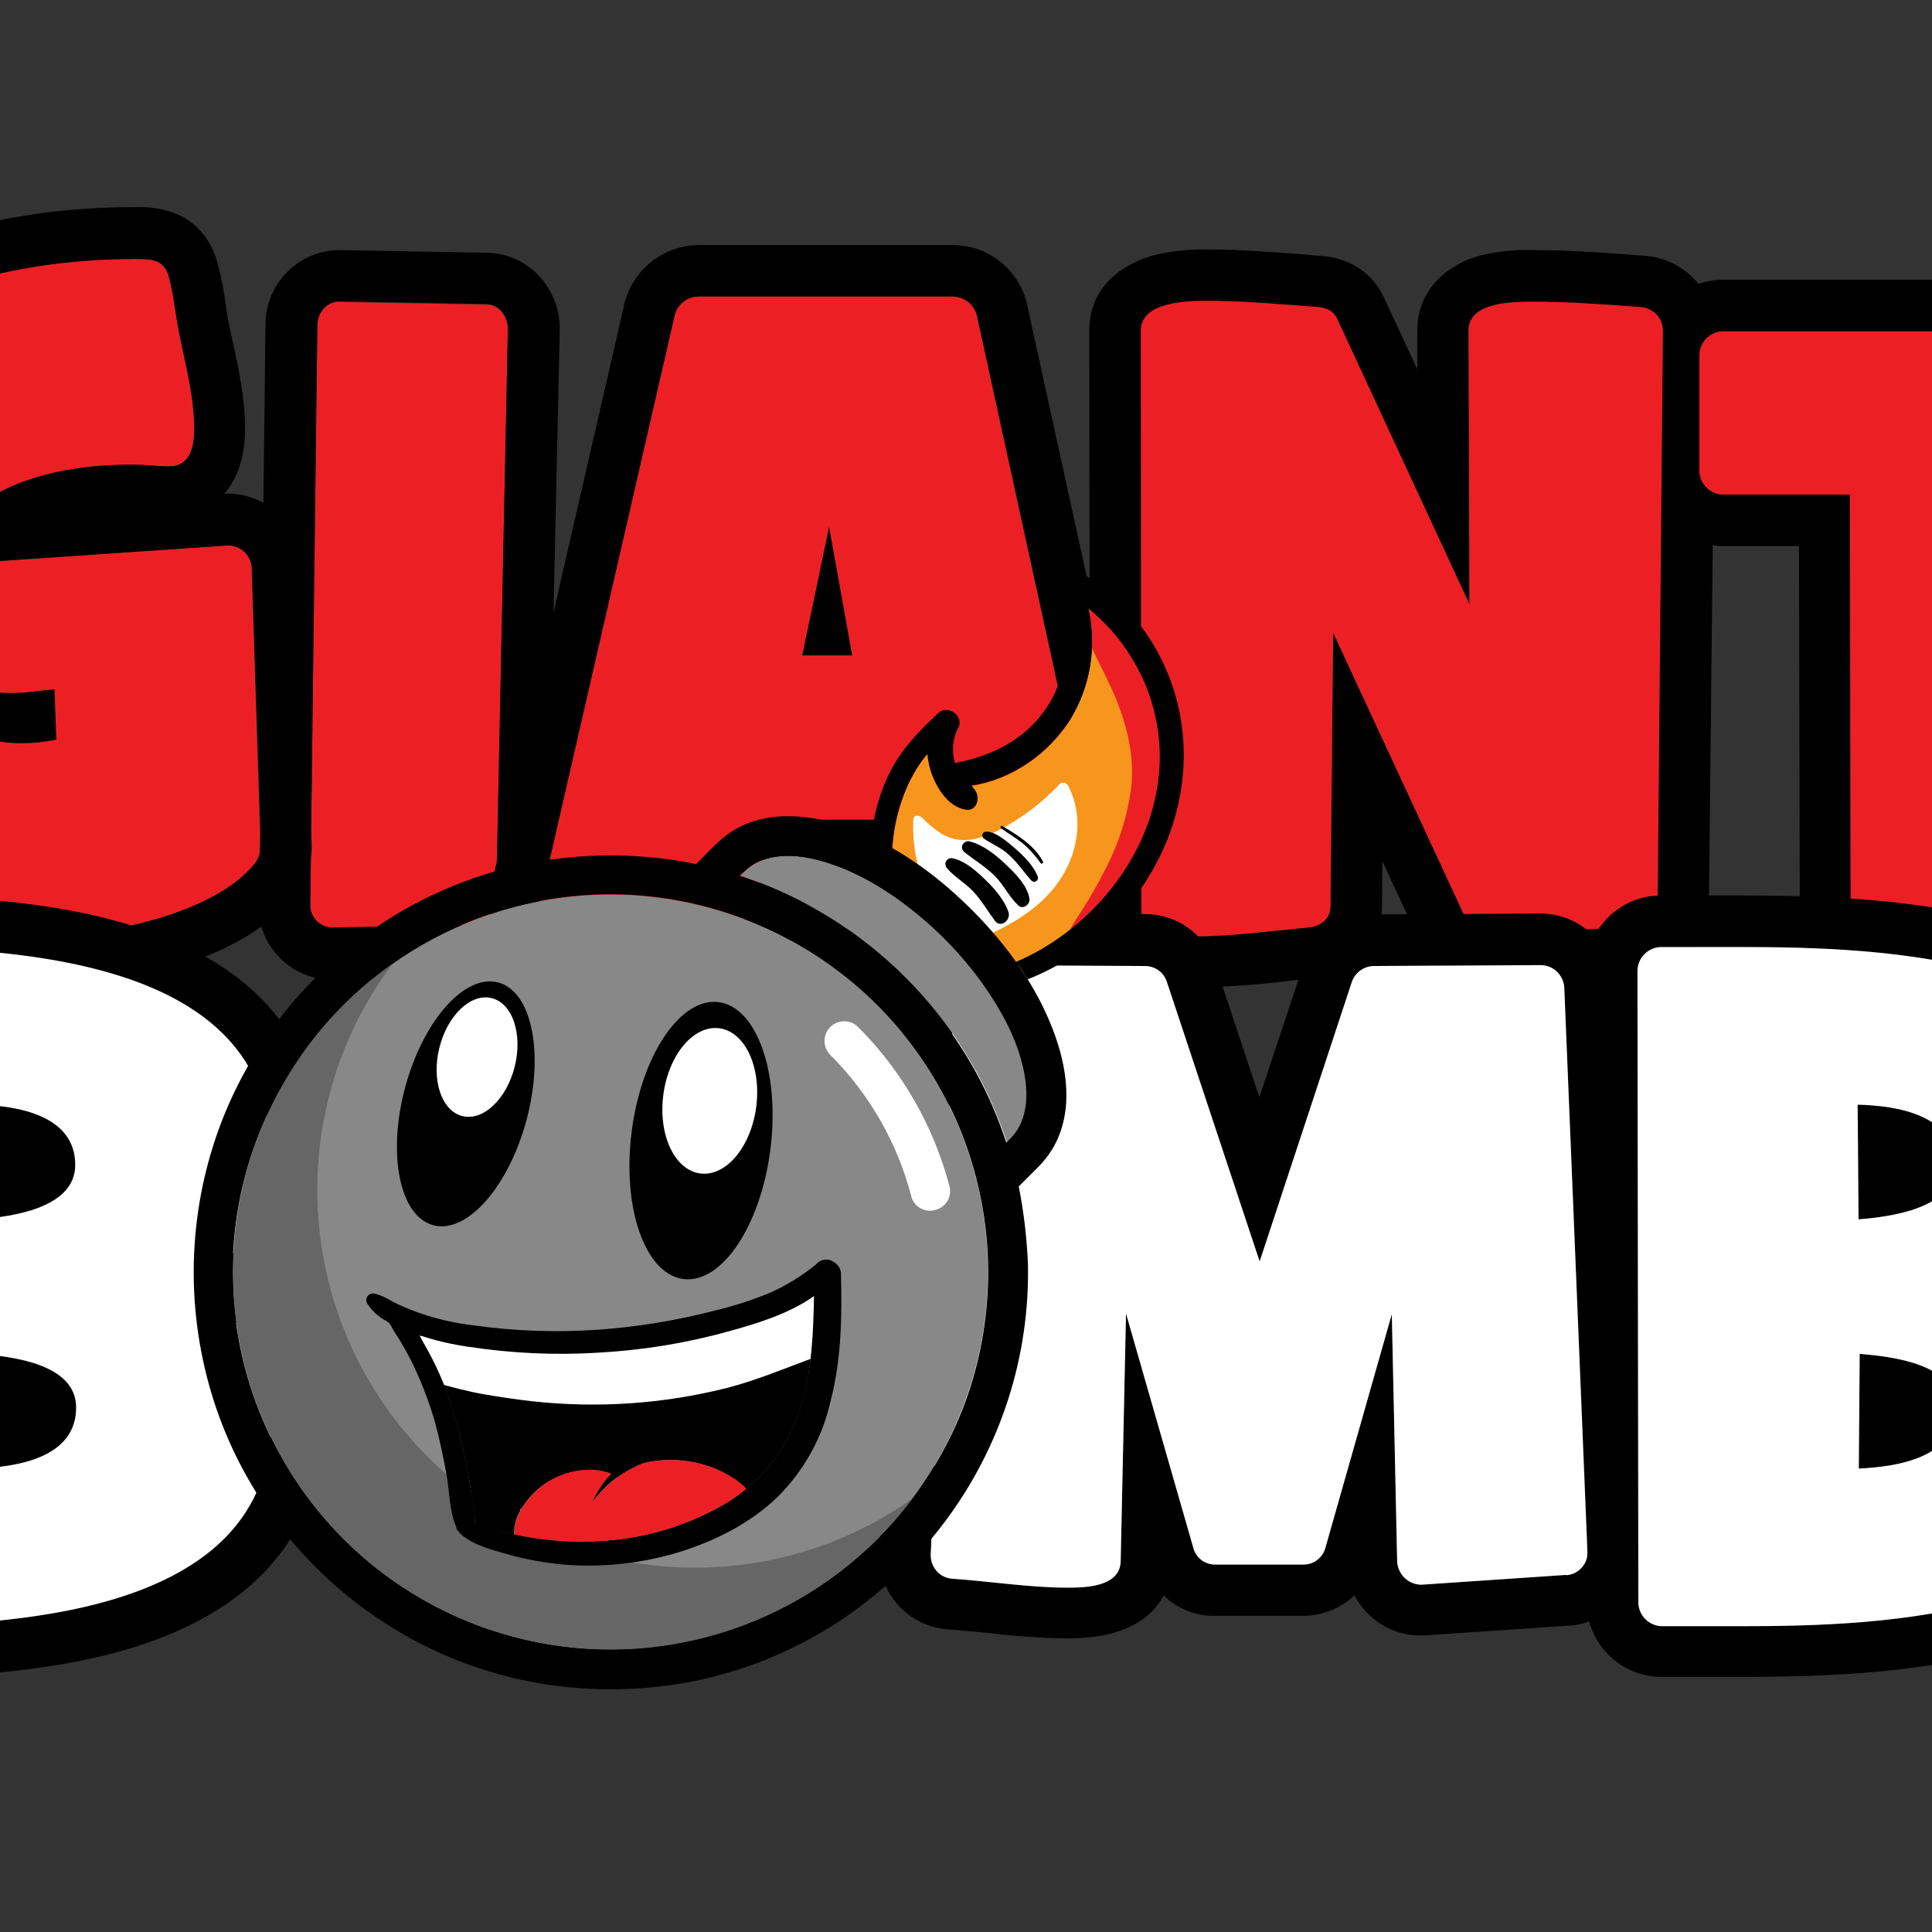
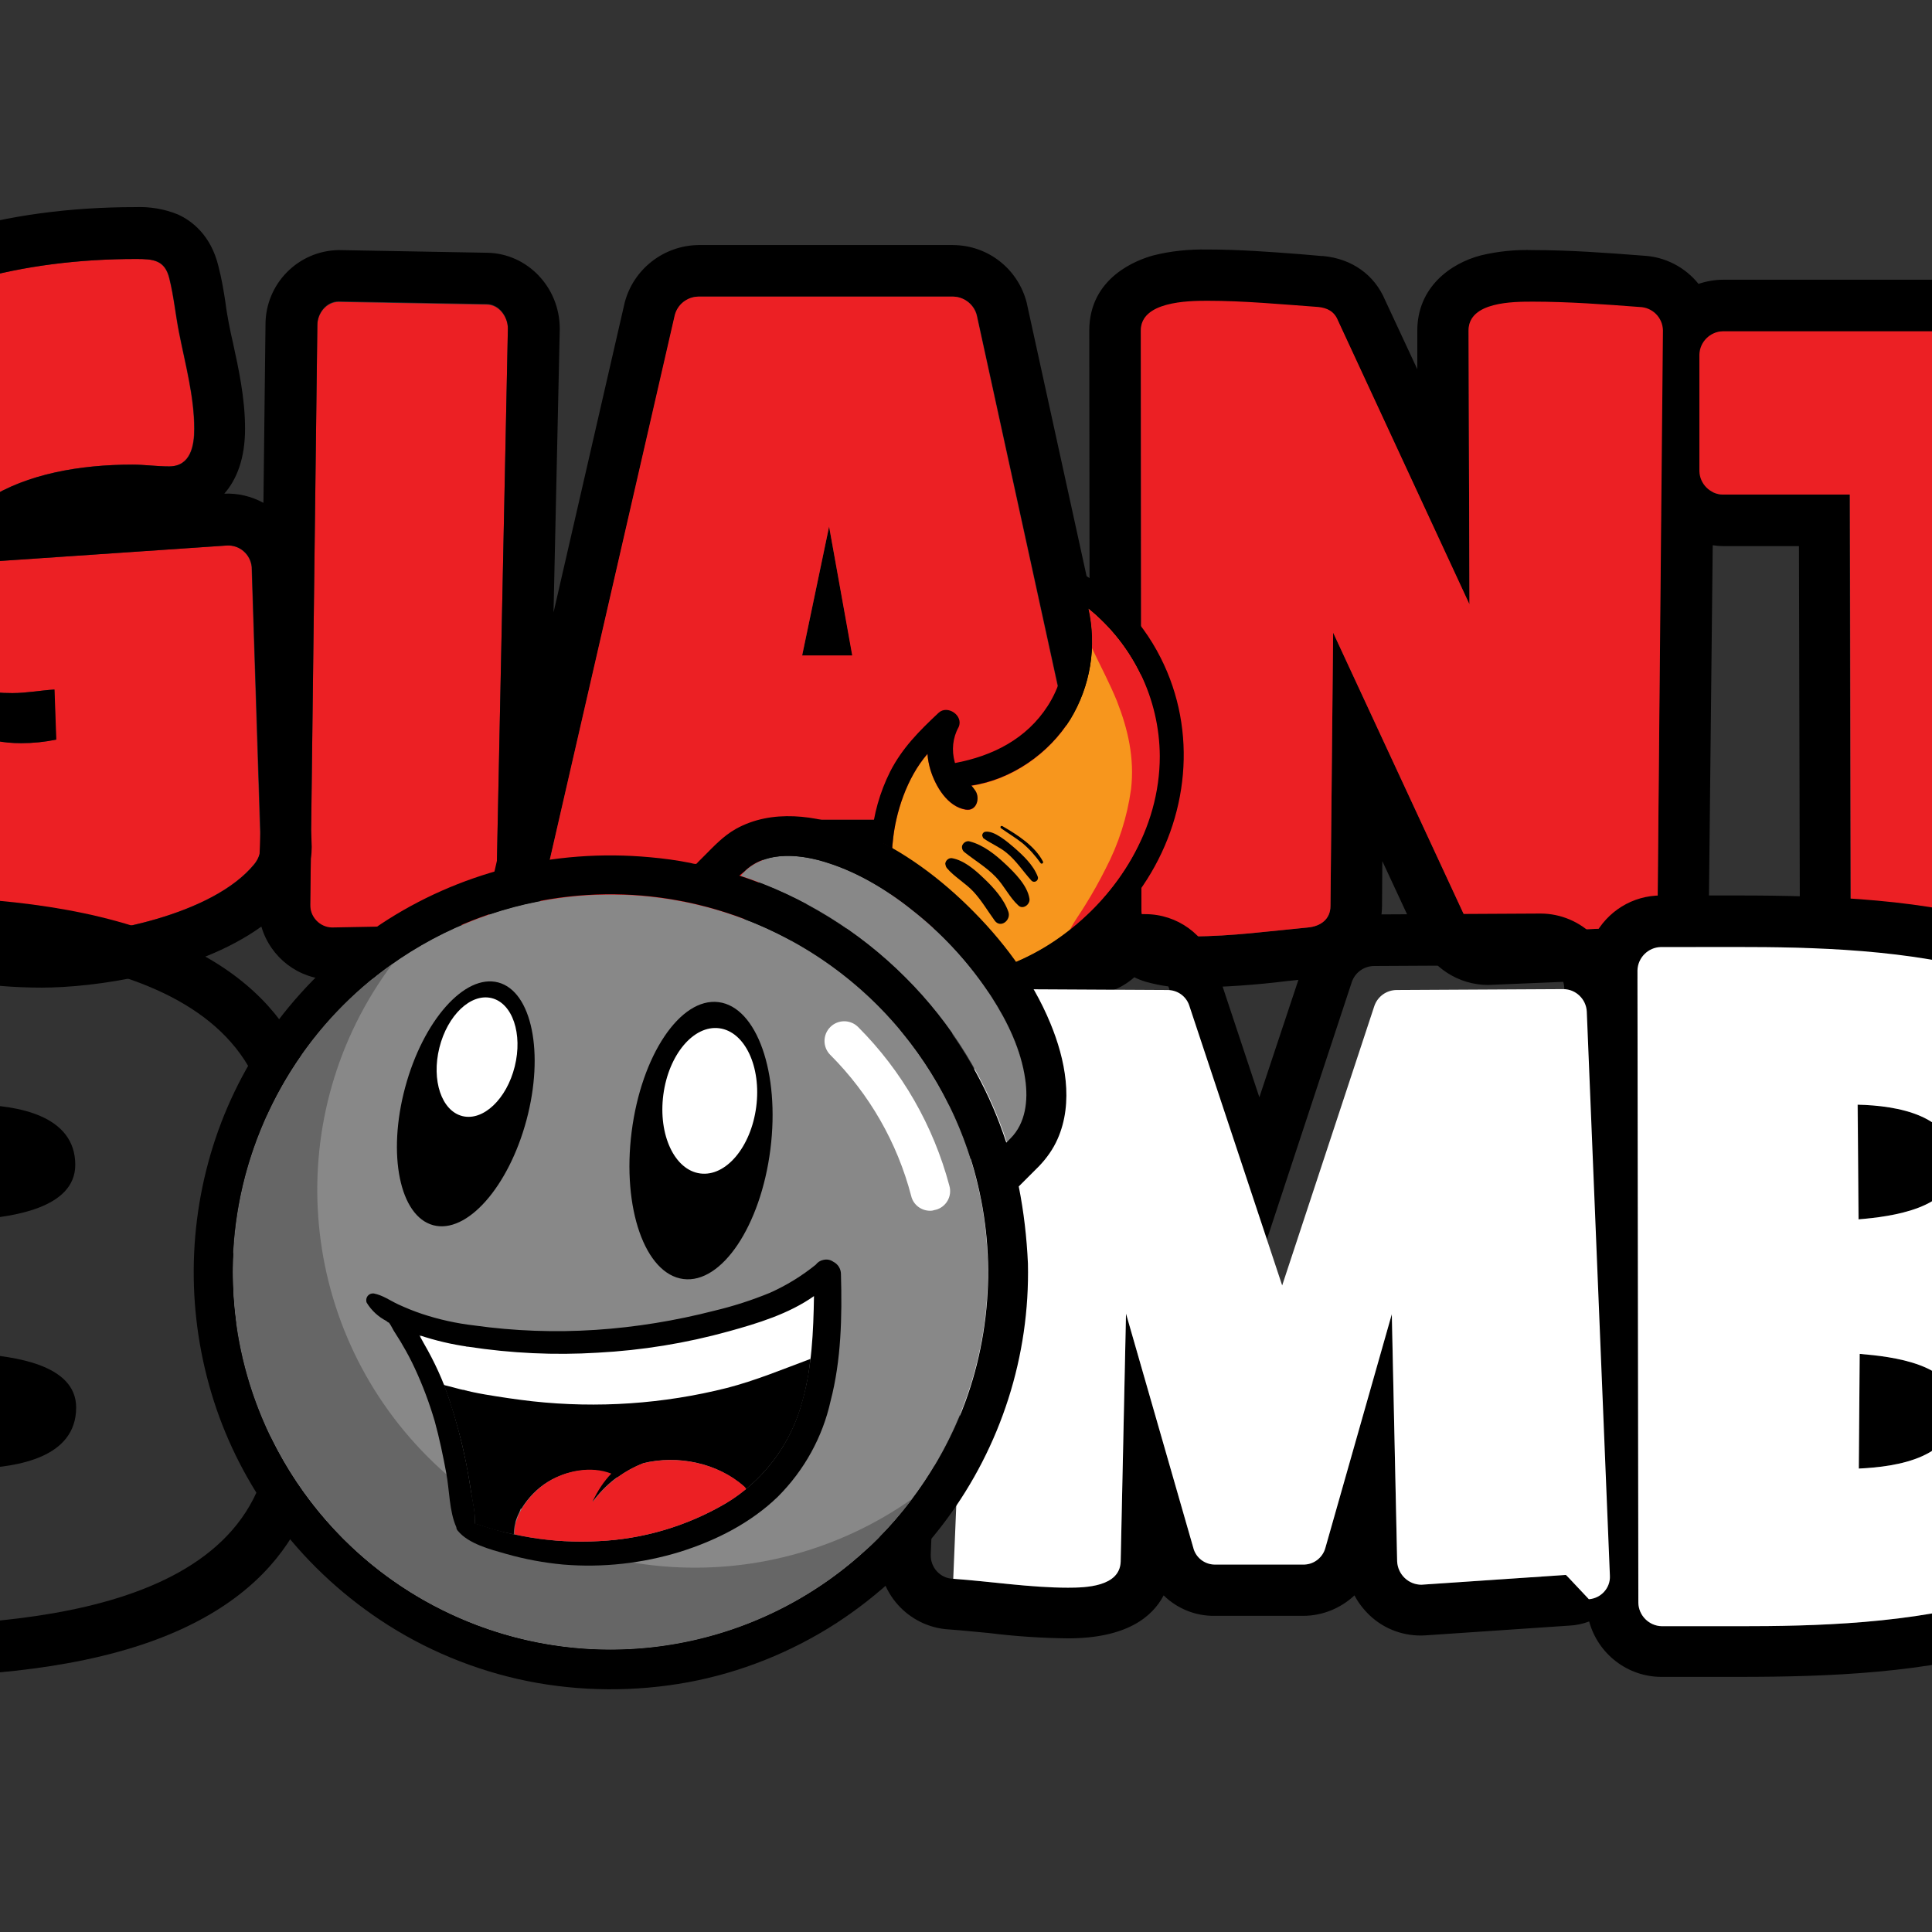
<svg xmlns="http://www.w3.org/2000/svg" version="1.1" id="layer" x="0px" y="0px" viewBox="0 0 652 652" style="enable-background:new 0 0 652 652;" xml:space="preserve">
  <rect x="0" y="0" width="652" height="652" fill="#333333" stroke="none" />
  <style type="text/css"> .st0{fill:#EC2024;} .st1{fill:#FFFFFF;} .st2{fill:#F7961D;} .st3{fill:#888888;} .st4{fill:#666666;} </style>
  <g>
    <path class="st0" d="M85.7,291.7c-13.9,16.9-50.2,24.2-71.3,24.2c-65,0-109.7-41.1-109.7-107c0-84.3,63.8-121.5,141.2-121.5 c5.7,0,9.7,0.3,11.2,6.6c1.5,6,2.1,12.4,3.3,18.4c2.1,10.6,5.1,21.5,5.1,32.3c0,5.7-1.2,12.7-8.5,12.7c-4.2,0-8.2-0.6-12.4-0.6 c-35.7,0-70.7,12.7-70.7,54.4c0,22.4,8.5,39.6,33.2,39.6c4,0,7.9-0.4,11.8-1.2l-0.6-16.9c-4.8,0.3-9.4,1.2-14.2,1.2 c-7.9,0-14.8-0.9-14.8-10.3c0-5.4-0.3-10.9-0.3-16.3c0-5.7,0-17.2,8.2-17.8l79.2-5.4c4.3-0.3,8.1,2.9,8.5,7.3c0,0.1,0,0.2,0,0.3 l3,94.3C87.9,288,87.1,290.1,85.7,291.7z" />
    <path class="st0" d="M167.4,304.7c0,4-3.2,7.4-7.3,7.6l-48.1,0.9c-4.1-0.1-7.4-3.6-7.3-7.7c0,0,0-0.1,0-0.1l2.4-195.6 c0-3.9,3-7.9,7.2-7.9l49.9,0.9c4.2,0,7.2,4.2,7.2,8.2L167.4,304.7z" />
    <path d="M729.9,94.4H581.5c-2.8,0-5.6,0.5-8.3,1.4c-4.5-5.6-11.2-9.1-18.4-9.5c-12.8-1-25.3-1.9-37.3-1.9c-6-0.2-12,0.4-17.8,1.8 c-10.3,2.7-21.4,10.8-21.4,25.4v13l-10.9-23.4c-3.6-8.5-11.2-13.9-20.9-14.8H446l-6.9-0.6c-10.3-0.8-21-1.6-31.7-1.6 c-6.1-0.1-12.3,0.5-18.2,2c-5.1,1.4-21.6,7.2-21.6,25.4l0.1,87.4l-21.1-96.3l-0.1-0.5c-2.9-11.4-13-19.4-24.8-19.5h-86.1 c-11.7,0.2-21.9,8.2-24.8,19.5l-24,104.5l2.1-95.4v-0.4c0-14-11-25.4-24.5-25.6l-49.8-0.9h-0.3c-13.7,0.2-24.7,11.4-24.7,25.1 l-0.7,60.2c-4-2.2-8.6-3.3-13.2-3.1c4.2-4.8,7-11.9,7-21.9c0-10.4-2.2-20.4-4.1-29.1c-0.5-2.2-1-4.4-1.4-6.6s-0.8-4.3-1.1-6.8 c-0.6-4-1.3-8.2-2.4-12.4c-2.5-10.3-8.8-15.2-13.6-17.4c-4.6-1.9-9.6-2.7-14.5-2.5c-44.4,0-82.6,11.3-110.3,32.8 c-31.6,24.5-48.3,61.2-48.3,106.2c0,74.5,51.1,124.4,127.1,124.4c17.5,0,51.9-4.6,74.1-20.6c3.1,10.5,12.6,17.8,23.6,17.9h0.2 l48.1-0.9c5.1-0.1,10.1-1.8,14.1-4.9c4.5,3.7,10.1,5.7,15.9,5.7h55.3c5.7,0,19.7-2.3,26.1-23.2c1.3-4.4,2.2-8.8,2.9-13.4h7.2 c0.6,5.4,1.6,10.7,3,16c5.9,21.4,18.9,25,26.1,25.1L366,336h0.3c6.1,0,12-2.2,16.5-6.2c1.2,0.6,2.5,1.1,3.8,1.5 c5.3,1.5,10.7,2.2,16.2,2c10.5-0.2,21-0.9,31.4-2.2l8.7-0.9c13.6-1.1,23.4-11.3,23.5-24.5l0.1-15.1l12.6,27.1 c4.2,8.9,13.2,14.7,23.1,14.7l50.6-2.1h0.5c13.2-0.8,23.4-11.6,23.4-24.8L578,184c1.2,0.2,2.3,0.3,3.5,0.3h25.6l0.3,126.5 c0,13.9,11.3,25.3,25.3,25.3h0.2l53.6-1.2c13.7-0.3,24.7-11.6,24.6-25.3l-1.1-125.3h19.9c14-0.1,25.3-11.3,25.6-25.3v-39.3 C755.1,105.8,743.8,94.6,729.9,94.4z M87.6,288.2c-0.3,1.3-1,2.5-1.8,3.5c-13.9,16.9-50.2,24.2-71.3,24.2 c-65,0-109.7-41.1-109.7-107c0-84.3,63.8-121.5,141.2-121.5c5.7,0,9.7,0.3,11.2,6.6c1.5,6,2.1,12.4,3.3,18.4 c2.1,10.6,5.1,21.5,5.1,32.3c0,5.7-1.2,12.7-8.5,12.7c-4.2,0-8.2-0.6-12.4-0.6c-35.7,0-70.7,12.7-70.7,54.4 c0,22.4,8.5,39.6,33.2,39.6c4,0,7.9-0.4,11.8-1.2l-0.6-16.9c-4.8,0.3-9.4,1.2-14.2,1.2c-7.9,0-14.8-0.9-14.8-10.3 c0-5.4-0.3-10.9-0.3-16.3c0-5.7,0-17.2,8.2-17.8l79.2-5.4c4.3-0.3,8.1,2.9,8.5,7.3c0,0.1,0,0.2,0,0.3l2.9,89.1L87.6,288.2z M167.7,290.5l-2.1,9.1c-0.8,3.3-0.9,6.8-0.3,10.1c-1.3,1.5-3.2,2.4-5.2,2.4l-48.1,0.9c-4.1-0.1-7.4-3.6-7.3-7.7c0,0,0-0.1,0-0.1 l0.2-15.4c0.2-1.3,0.3-2.7,0.3-4l-0.2-5.8l2.1-170.4c0-3.9,3-7.9,7.2-7.9l49.9,0.9c4.2,0,7.2,4.2,7.2,8.2L167.7,290.5z M366.2,318.6l-55-0.9c-12.1-0.3-12.4-32.3-13.9-41.1h-38.1c-1.5,8.2-2.1,36.6-13.6,36.6h-55.3c-2.4-0.1-4.6-1.2-6.2-3.1 c0.4-1.7,0.6-3.4,0.6-5.1l0.3-12.4l42.8-186.2c0.9-3.6,4.1-6.2,7.9-6.3h86.1c3.7,0.1,7,2.7,7.9,6.3l38.2,174.8v25.9 c0,3.6,0.8,7.1,2.3,10.4C369,318.2,367.6,318.6,366.2,318.6z M559.4,305.3c0.1,4.1-3.2,7.5-7.3,7.6l-49.9,2.1 c-3.1,0-5.9-1.8-7.3-4.5l-45-97l-0.9,92.2c0,4.5-3.3,6.9-7.6,7.3c-12.7,1.2-26,3-38.7,3c-3.9,0.2-7.8-0.3-11.6-1.4 c0.2-1.2,0.3-2.5,0.3-3.7v-2.7l-6.3-28.8L385,111.7c0-9.7,15.7-10,22.4-10c12.4,0,25.1,1.2,37.5,2.1c3,0.3,5.4,1.5,6.6,4.5 l44.4,95.8l-0.3-92.4c0-9.7,15.1-9.7,21.7-9.7c11.8,0,24.2,0.9,36,1.8c2.5,0.1,4.8,1.3,6.3,3.3c-2.3,3.9-3.5,8.3-3.5,12.7V159 c0,5.1,1.5,10.1,4.4,14.3L559.4,305.3z M738,159c-0.2,4.4-3.8,7.8-8.2,7.9h-37.5l1.2,142.7c0.1,4.2-3.3,7.8-7.6,7.9l-53.5,1.2 c-4.3-0.1-7.8-3.6-7.9-7.9l-0.3-143.9h-42.9c-1.2,0-2.3-0.3-3.3-0.8l0.5-53.6c0.9-0.4,1.9-0.6,2.8-0.6h148.4 c4.4,0.1,7.9,3.5,8.2,7.9L738,159z" />
    <polygon points="270.7,221.3 287.7,221.3 279.8,177.7 " />
    <path class="st0" d="M366.2,318.6l-55-0.9c-12.1-0.3-12.4-32.3-13.9-41.1h-38.1c-1.5,8.2-2.1,36.6-13.6,36.6h-55.3 c-4.5,0-9.1-4.8-7.9-9.4l45.3-197.4c0.9-3.6,4.1-6.2,7.9-6.3h86.1c3.7,0.1,7,2.7,7.9,6.3l44.4,203.4v0.9 C374,315,370.6,318.5,366.2,318.6z M279.8,177.7l-9.1,43.5h16.9L279.8,177.7z" />
    <path class="st0" d="M559.4,305.3c0.1,4.1-3.2,7.5-7.3,7.6l-49.9,2.1c-3.1,0-5.9-1.8-7.3-4.5l-45-97l-0.9,92.2 c0,4.5-3.3,6.9-7.6,7.3c-12.7,1.2-26,3-38.7,3c-6,0-17.5-0.3-17.5-8.8L385,111.5c0-9.7,15.7-10,22.4-10c12.4,0,25.1,1.2,37.5,2.1 c3,0.3,5.4,1.5,6.6,4.5l44.4,95.8l-0.3-92.4c0-9.7,15.1-9.7,21.7-9.7c11.8,0,24.2,0.9,36,1.8c4.3,0.1,7.8,3.5,7.9,7.9L559.4,305.3z " />
    <path class="st0" d="M729.9,166.9h-37.5l1.2,142.7c0.1,4.2-3.3,7.8-7.6,7.9l-53.5,1.2c-4.3-0.1-7.8-3.6-7.9-7.9l-0.3-143.9h-42.9 c-4.3-0.1-7.8-3.6-7.9-7.9v-39.3c0.1-4.3,3.6-7.8,7.9-7.9h148.4c4.4,0.1,7.9,3.5,8.2,7.9V159C737.8,163.4,734.2,166.8,729.9,166.9z " />
    <path d="M-6.9,456.9l-0.3,38.7c13-0.6,32.9-3.6,32.9-20.6C25.7,460.2,4,457.8-6.9,456.9z" />
    <path d="M25.4,393.1c0-16.9-19.9-20-32.9-20.3l0.3,38.7C3.7,410.6,25.4,407.9,25.4,393.1z" />
    <path d="M108.8,389.4c0-26-11.1-60.5-63.9-76.9c-29.1-9.1-62-10.3-93.1-10.3H-74c-14,0-25.3,11.3-25.3,25.3l0.3,213.4 c0,13.9,11.3,25.3,25.3,25.3h26.3c29.5,0,63.6-1.2,92.9-10.4c52.5-16.5,63.6-50.9,63.6-76.8c0-16.5-6-32.5-17-44.9 C102.8,421.7,108.7,405.8,108.8,389.4z M-47.4,548.8h-26.3c-4.3-0.1-7.8-3.6-7.9-7.9l-0.3-213.4c0.1-4.3,3.6-7.8,7.9-7.9h25.7 c48.4,0,139.6,2.1,139.6,69.8c0,18.7-10,33.9-24.8,44.7c14.8,10.9,25.1,25.7,25.1,44.7C91.6,546.3,1,548.8-47.4,548.8z" />
    <path d="M659.9,393.1c0-16.9-19.9-20-32.9-20.3l0.3,38.7C638.1,410.6,659.9,407.9,659.9,393.1z" />
    <path d="M627.6,456.9l-0.3,38.7c13-0.6,32.9-3.6,32.9-20.6C660.2,460.2,638.4,457.8,627.6,456.9z" />
    <path d="M726.5,434.1c10.7-12.4,16.6-28.3,16.7-44.7c0-26-11.1-60.5-63.9-76.9c-29.1-9.1-62-10.3-93.1-10.3h-25.7 c-9.5,0-18.1,5.3-22.5,13.8c-4.7-4.9-11.3-7.7-18.1-7.7l-56.1,0.3c-10.7,0.1-20.3,6.8-23.9,16.9L425,370.3l-14.8-44.6 c-3.4-10.3-12.9-17.2-23.7-17.2l-56.3-0.3c-13.4,0-24.6,10.4-25.6,23.7l-7.9,191.6c-0.8,13.8,9.8,25.6,23.6,26.4c0,0,0.1,0,0.1,0 c4.3,0.3,8.7,0.8,13.3,1.2c8.8,1.1,17.7,1.7,26.7,1.8c19.7,0,28.5-7.2,32.3-14.5c4.6,4.5,10.8,7,17.2,6.9h29.9 c6.4,0,12.6-2.5,17.3-6.9c1.3,2.5,3.1,4.8,5.2,6.8c5,4.7,11.7,7.1,18.6,6.7l48.7-3.3l0,0c2.3-0.1,4.6-0.6,6.7-1.4 c3,11,13,18.7,24.4,18.7H587c29.5,0,63.7-1.2,92.9-10.4c52.5-16.5,63.6-50.9,63.6-76.8C743.5,462.4,737.4,446.5,726.5,434.1z M528.4,531.5l-48.7,3.3c-4.4,0-8-3.5-8.2-7.9l-1.8-83.4l-22.4,78.8c-0.9,3.4-4,5.8-7.6,5.7H410c-3.5,0-6.5-2.4-7.3-5.7L380,443.3 l-1.8,83.7c-0.3,8.5-11.8,8.8-17.8,8.8c-12.7,0-26-2.1-38.7-3c-4.3-0.1-7.7-3.7-7.6-8.1c0,0,0-0.1,0-0.1l7.9-191.3 c0.3-4.3,3.9-7.5,8.2-7.6l56.2,0.3c3.3,0,6.2,2,7.3,5.1l31.4,94.6l31.1-94.3c1.1-3.2,4.1-5.4,7.6-5.4l56.2-0.3 c4.2,0,7.7,3.4,7.9,7.6l7.7,185.5v7.2C534.6,529.1,531.7,531.4,528.4,531.5z M587.1,548.8h-26.3c-4.3-0.1-7.8-3.6-7.9-7.9v-13.4 c0.2-1.6,0.3-3.1,0.2-4.7l-0.2-5.2l-0.3-190.1c0.1-4.3,3.6-7.8,7.9-7.9h25.7c48.4,0,139.6,2.1,139.6,69.8c0,18.7-10,33.9-24.8,44.7 c14.8,10.9,25.1,25.7,25.1,44.7C726.1,546.3,635.4,548.8,587.1,548.8z" />
-     <path class="st1" d="M-47.4,548.8h-26.3c-4.3-0.1-7.8-3.6-7.9-7.9l-0.3-213.4c0.1-4.3,3.6-7.8,7.9-7.9h25.7 c48.4,0,139.6,2.1,139.6,69.8c0,18.7-10,33.9-24.8,44.7c14.8,10.9,25.1,25.7,25.1,44.7C91.6,546.3,1,548.8-47.4,548.8z M-7.5,372.8 l0.3,38.7c10.9-0.9,32.6-3.6,32.6-18.4C25.4,376.2,5.5,373.1-7.5,372.8z M-6.9,456.9l-0.3,38.7c13-0.6,32.9-3.6,32.9-20.6 C25.7,460.2,4,457.8-6.9,456.9z" />
    <path d="M209.2,306.1c-36,0-68.3,14.2-91.1,39.9c-21.4,24.2-33.1,57.1-33.1,92.7c0,77.2,48,127.1,122.3,127.1 c32.6,0,62.2-14.3,83.4-40.3c19-23.2,29.8-54.6,29.8-85.9C320.6,374,279,306.1,209.2,306.1z M207.4,548.4 c-66.8,0-104.9-44.7-104.9-109.7c0-62.9,41.1-115.2,106.7-115.2c60.8,0.1,94,61.8,94,116.1C303.2,494.3,266,548.4,207.4,548.4z" />
-     <path d="M238,441.1c0-19-11.8-43.8-33.9-43.8s-33.5,24.8-33.5,43.8S182,485,204.1,485S238,460.2,238,441.1z M204.1,467.6 c-10,0-16.1-15.4-16.1-26.4s6.1-26.4,16.1-26.4s16.5,15.7,16.5,26.4C220.6,457.3,210.8,467.6,204.1,467.6L204.1,467.6z" />
    <path class="st1" d="M207.4,548.4c-66.8,0-104.9-44.7-104.9-109.7c0-62.9,41.1-115.2,106.7-115.2c60.8,0.1,94,61.8,94,116.1 C303.2,494.3,266,548.4,207.4,548.4z M204.1,397.3c-22.1,0-33.5,24.8-33.5,43.8s11.5,43.8,33.5,43.8s33.9-24.7,33.9-43.8 C238,422.1,226.2,397.3,204.1,397.3L204.1,397.3z" />
-     <path class="st1" d="M528.4,531.5l-48.7,3.3c-4.4,0-8-3.5-8.2-7.9l-1.8-83.4l-22.4,78.8c-0.9,3.4-4,5.8-7.6,5.7H410 c-3.5,0-6.5-2.4-7.3-5.7L380,443.3l-1.8,83.7c-0.3,8.5-11.8,8.8-17.8,8.8c-12.7,0-26-2.1-38.7-3c-4.3-0.1-7.7-3.7-7.6-8.1 c0,0,0-0.1,0-0.1l7.9-191.3c0.3-4.3,3.9-7.5,8.2-7.6l56.2,0.3c3.3,0,6.2,2,7.3,5.1l31.4,94.6l31.1-94.3c1.1-3.2,4.1-5.4,7.6-5.4 l56.2-0.3c4.2,0,7.7,3.4,7.9,7.6l7.8,190.4c0.2,4.1-3,7.6-7.1,7.9C528.5,531.5,528.5,531.5,528.4,531.5z" />
+     <path class="st1" d="M528.4,531.5l-48.7,3.3c-4.4,0-8-3.5-8.2-7.9l-1.8-83.4l-22.4,78.8c-0.9,3.4-4,5.8-7.6,5.7H410 c-3.5,0-6.5-2.4-7.3-5.7L380,443.3l-1.8,83.7c-0.3,8.5-11.8,8.8-17.8,8.8c-12.7,0-26-2.1-38.7-3c0,0,0-0.1,0-0.1l7.9-191.3c0.3-4.3,3.9-7.5,8.2-7.6l56.2,0.3c3.3,0,6.2,2,7.3,5.1l31.4,94.6l31.1-94.3c1.1-3.2,4.1-5.4,7.6-5.4 l56.2-0.3c4.2,0,7.7,3.4,7.9,7.6l7.8,190.4c0.2,4.1-3,7.6-7.1,7.9C528.5,531.5,528.5,531.5,528.4,531.5z" />
    <path class="st1" d="M587.1,548.8h-26.3c-4.3-0.1-7.8-3.6-7.9-7.9l-0.3-213.4c0.1-4.3,3.6-7.8,7.9-7.9h25.7 c48.4,0,139.6,2.1,139.6,69.8c0,18.7-10,33.9-24.8,44.7c14.8,10.9,25.1,25.7,25.1,44.7C726.1,546.3,635.4,548.8,587.1,548.8z M626.9,372.8l0.3,38.7c10.9-0.9,32.6-3.6,32.6-18.4C659.9,376.2,640,373.1,626.9,372.8z M627.6,456.9l-0.3,38.7 c13-0.6,32.9-3.6,32.9-20.6C660.2,460.2,638.4,457.8,627.6,456.9z" />
    <path class="st2" d="M367.3,205.4c2.9,12.8,0.7,26.2-6.1,37.4c-7.2,11.6-19.8,20.4-33.4,22.4c0.5,0.6,0.9,1.2,1.4,1.8 c1.6,2.5,0.4,6.9-3.3,6.3c-6.1-1-10.2-7.9-11.9-13.4c-0.5-1.8-0.9-3.6-1-5.4c-7,8-10.8,19.9-11.7,29.6c-0.1,0.8-0.1,1.6-0.2,2.4 c9.2,5.4,17.7,11.8,25.2,19.3c6,5.8,11.5,12.2,16.4,19c5.4-2.3,10.5-5.1,15.2-8.5c19.5-14,33.3-36.4,33.3-60.8 C391.2,235.9,382.4,217.6,367.3,205.4z" />
-     <path class="st1" d="M326.4,305.7c3,2.9,5.9,5.9,8.6,9.1c9.2-4.3,18-10.2,23.4-19c5.7-9.2,7.2-20.8,2.1-30.6 c-0.5-0.9-1.6-1.3-2.5-0.9c-0.1,0.1-0.3,0.2-0.4,0.3c-6,6.4-13,11.7-20.8,15.7c-4.4,2.2-9.4,3.9-14.4,2.9c-4.7-1-8.2-4.3-11.5-7.5 c-0.9-0.8-2.7-0.6-2.7,0.9c-0.2,5.1,0.3,10.2,1.5,15.1C315.6,295.9,321.2,300.6,326.4,305.7z" />
    <circle class="st3" cx="206" cy="429.3" r="127.4" />
    <path class="st0" d="M367.3,205.4c1,4.4,1.4,8.9,1.2,13.3c2.8,5.9,5.9,11.7,8.4,17.8c3.8,9.7,6,19.3,4.8,29.8 c-1.3,9.4-4.2,18.5-8.6,26.9c-2.1,4.2-4.4,8.3-6.9,12.3c-1.6,2.7-3.7,5.4-5.2,8.4c17.9-14.1,30.5-35.4,30.5-58.7 C391.3,235.9,382.4,217.6,367.3,205.4z" />
    <path class="st4" d="M144.4,491.7c-44.8-44.8-49.9-115.8-11.9-166.5C75.1,365.8,61.4,445.3,102,502.8s120.1,71.1,177.6,30.5 c10.8-7.7,20.4-17,28.4-27.6C257.3,541.5,188.3,535.6,144.4,491.7z" />
    <path class="st1" d="M313.9,408.6c-3,0-5.7-2-6.4-5c-4.7-18-14.1-34.4-27.3-47.6c-2.6-2.6-2.6-6.8,0-9.4c2.6-2.6,6.8-2.6,9.4,0 c14.8,14.8,25.4,33.3,30.8,53.6c1,3.5-1.1,7.2-4.7,8.1c0,0-0.1,0-0.1,0C315,408.5,314.5,408.6,313.9,408.6z" />
    <ellipse transform="matrix(0.259 -0.966 0.966 0.259 -243.138 427.852)" cx="157.1" cy="372.3" rx="42.4" ry="21.2" />
    <ellipse transform="matrix(0.126 -0.992 0.992 0.126 -174.959 571.14)" cx="236.6" cy="384.8" rx="47.1" ry="23.6" />
    <ellipse transform="matrix(0.13 -0.992 0.992 0.13 -160.306 560.577)" class="st1" cx="239.3" cy="371.7" rx="24.7" ry="15.8" />
    <ellipse transform="matrix(0.241 -0.971 0.971 0.241 -224.112 426.92)" class="st1" cx="160.8" cy="356.7" rx="20.5" ry="13.1" />
    <path class="st3" d="M305.5,329.8c15.7,15.6,27.4,34.7,34.3,55.7c0.5-0.4,0.9-0.8,1.4-1.2c12.5-12.4,2.4-42.7-22.5-67.6 s-55.1-35-67.5-22.5c-0.4,0.4-0.8,0.9-1.2,1.4C270.8,302.4,289.9,314.2,305.5,329.8z" />
    <path d="M319.5,292.9c2.5,3,6.3,5.1,9,8s4.8,6.5,7.2,9.8c2,2.7,5.6-0.2,4.6-3c-1.5-4.3-5-8.2-8.3-11.3c-2.9-2.8-6.7-6.1-10.8-6.8 c-1.1-0.1-2.1,0.8-2.2,1.9C319.1,292,319.2,292.5,319.5,292.9z" />
    <path d="M325.5,287.6c3.5,2.8,7.3,5,10.5,8.3c2.9,3,4.7,7,7.7,9.7c1.6,1.5,4.1-0.5,3.7-2.4c-0.7-4.4-5-8.7-8.1-11.6 c-3.4-3.2-7.4-6.4-11.9-7.6c-1.1-0.4-2.3,0.3-2.7,1.4C324.5,286.1,324.8,287.1,325.5,287.6z" />
    <path d="M333.4,281.9l-0.1-0.2l-1.4,1.2c2.5,1.8,5.4,2.9,7.8,4.9c3.3,2.7,5.5,6.2,8.4,9.4c0.5,0.5,1.3,0.5,1.8,0 c0.4-0.4,0.5-0.9,0.3-1.4c-1.5-3.9-4.9-7.1-8-9.8c-2.1-1.8-6.7-5.8-9.7-5.3c-0.6,0.1-1.1,0.7-1,1.4c0.1,0.2,0.2,0.5,0.3,0.7 C332.6,283.7,333.8,282.8,333.4,281.9L333.4,281.9z" />
    <path d="M337.8,279.5c2.4,1.7,4.9,3.2,7.2,5c2.4,2,4.4,4.3,6.2,6.8c0.3,0.4,1,0,0.8-0.5c-2.7-5.3-8.7-9.1-13.7-12 c-0.2-0.1-0.5-0.1-0.6,0.1C337.6,279.1,337.6,279.4,337.8,279.5L337.8,279.5z" />
    <path d="M391.7,222c-6.8-13.5-17.8-24.5-31.4-31.1c-3.5-1.7-7.2,2.7-5.5,6c6.7,12.8,6.7,29-1.2,41.3c-7.2,11.2-18.6,16.9-31.3,19.3 c0-0.1-0.1-0.2-0.1-0.3c-1.1-4-0.7-8.2,1.3-11.8c1.8-3.9-3.8-7.7-6.8-4.8c-6.5,6.1-12.2,11.8-16.3,19.8c-3.5,7-5.6,14.5-6.3,22.3 c2.4,1.1,4.7,2.3,7,3.7c0-0.8,0.1-1.6,0.2-2.4c0.9-9.7,4.7-21.5,11.7-29.6c0.1,1.8,0.5,3.7,1,5.4c1.7,5.5,5.7,12.4,11.9,13.4 c3.7,0.6,4.9-3.8,3.3-6.3c-0.4-0.6-0.9-1.3-1.4-1.8c13.6-2,26.3-10.9,33.4-22.4c6.8-11.2,9-24.6,6.1-37.4 c15.1,12.2,24,30.5,24.1,49.9c0,24.5-13.9,46.8-33.3,60.8c-4.7,3.4-9.8,6.3-15.2,8.6c1.4,1.9,2.7,3.9,3.9,5.9 c2.9-1.1,5.7-2.5,8.5-3.9c12.2-6.7,22.6-16.1,30.4-27.7C401.1,276.2,404.3,246.9,391.7,222z" />
    <path d="M200,506.8c8.7-11.8,21.7-16.4,36-16.4c0.6,0,0.6-3.3-0.1-3.5c-14.8-3.7-30,6.5-35.9,19.5 C199.9,506.5,199.9,506.9,200,506.8L200,506.8z" />
    <path class="st1" d="M277.4,438.1c-1.3-2.1-3.9-2.8-6-1.6l-16.1,8.4c-8.2,1.7-16.2,3.8-24.1,6.4c-0.5-2.1-2.5-3.4-4.6-2.9 c-0.2,0-0.4,0.1-0.5,0.2c-21.4,6.4-43.9,6.9-66,5.1c-0.9-0.1-1.8,0.2-2.5,0.8c-3.4-1.3-6.8-2.9-10.1-4.6c-3.6-1.9-8.7,2.2-6,6 l2.3,3.3l0.1,0.2c1,2.9,2.9,5.4,5.3,7.2c0.6,0.7,1.2,1.3,1.9,1.9c1.4,1.5,3.7,1.7,5.4,0.5c7.7,2.5,15.6,4,23.7,4.6 c0.2,0,0.5,0,0.7,0c14.2,2.5,28.7,2.3,42.8-0.6c1.1,1,2.6,1.4,4.1,1l21.5-5.1c5.9-1.4,11.9-2.6,17.5-5.1 C276.1,459.2,282.8,448.2,277.4,438.1z" />
    <path d="M283.8,430c0-1.8-1-3.4-2.6-4.2c-1-0.7-2.2-0.9-3.4-0.6c-1,0.2-1.9,0.8-2.5,1.6c-4.7,3.8-9.9,7-15.5,9.5 c-6.1,2.5-12.3,4.5-18.6,6c-13.2,3.4-26.6,5.6-40.2,6.5c-13.7,0.9-27.4,0.4-41-1.5c-6-0.7-11.9-2-17.6-3.9c-2.7-0.9-5.4-2-8-3.2 c-2.8-1.3-5.2-3.1-8.3-3.7c-1.3-0.1-2.4,0.8-2.5,2.1c0,0.4,0,0.8,0.2,1.1c1.6,2.6,3.9,4.7,6.6,6.1c0.3,0.3,0.6,0.5,0.9,0.6 c0.7,0.9,1.4,2.5,1.9,3.2c0.9,1.5,1.9,2.9,2.7,4.4c1.5,2.5,2.9,5.2,4.1,7.8c2.7,5.8,4.9,11.7,6.7,17.8c1.6,5.8,2.8,11.6,3.9,17.5 s1,12.9,3.4,18.3c0,0.4,0.2,0.9,0.5,1.2c3.6,4.4,11,6.3,16.3,7.8c6.3,1.8,12.8,3,19.3,3.6c13.3,1.1,26.7-0.4,39.4-4.3 c12.1-3.8,23.8-9.7,33-18.6c8.9-8.9,15.1-20.1,17.8-32.3C283.9,459,284.2,444.4,283.8,430z M245,507.3 c-13.1,7.7-27.9,12.1-43.1,12.8c-7.6,0.4-15.2,0-22.7-1.2c-4.1-0.7-8.2-1.5-12.2-2.7c-2.2-0.6-4.5-1.5-6.8-2.1 c0.3-3.4-0.6-7.1-1.2-10.5c-0.5-3.4-1.1-7-1.8-10.4c-1.4-6.9-3.2-13.7-5.4-20.4c-2.2-6.8-5.2-13.3-8.8-19.5 c-0.4-0.7-0.9-1.7-1.5-2.7c5.4,1.8,10.9,3.1,16.6,3.9c14.4,2.2,29,2.9,43.6,2c15-0.8,29.8-3.2,44.2-7.2c9.8-2.7,20.3-5.9,28.8-11.9 c-0.2,12-0.7,24.1-4,35.6C266.9,487.4,257.6,499.7,245,507.3L245,507.3z" />
    <path d="M175.1,518.1l0.3,0.1l0,0L175.1,518.1z" />
    <path d="M273.5,458.6c-9.4,3.5-18.5,7.3-28.2,9.8c-21.4,5.4-43.7,6.9-65.6,4.5c-5.3-0.6-10.7-1.4-16-2.3c-2.9-0.5-5.7-1.1-8.5-1.8 c-1.6-0.4-3.3-0.9-5.4-1.4c0.7,1.8,1.4,3.7,2,5.5l0.3,1.1c1.1,3.2,2,6.5,2.9,9.8l0.1,0.3c0,0,0,0.1,0,0.1c0.8,3,1.5,6.1,2.1,9.1 c0.7,3.5,1.3,6.9,1.8,10.4c0.5,3.5,1.5,7,1.2,10.5c2.3,0.6,4.6,1.5,6.8,2.1s4.3,1.1,6.4,1.5c0-2.5,0.6-5,1.8-7.3l0,0 c0.2-0.4,0.3-0.8,0.5-1.3l0.3-0.1c2.2-3.6,5.2-6.7,8.7-8.9c2.1-1.3,4.4-2.3,6.7-3h0.1l0,0c4.8-1.5,9.9-1.4,14.6,0.2l-0.9,1h0.7 c0.4,0.1,0.8,0.2,1.2,0.2l1.4-0.1c2.6-1.9,5.5-3.5,8.5-4.7c11.7-2.9,25.1-0.1,34,7.8c0.3,0.3,0.5,0.6,0.7,0.9h0.1 c9.2-7.6,15.8-17.8,18.9-29.3c0.6-2,1.1-4.1,1.5-6.2l0,0c0.2-0.8,0.3-1.6,0.5-2.4l0,0C273,462.5,273.3,460.6,273.5,458.6z" />
    <path class="st0" d="M201.9,520.1c15.2-0.7,30-5.1,43.1-12.8c2.4-1.4,4.6-3,6.8-4.8c-0.2-0.4-0.4-0.7-0.7-0.9 c-8.9-7.9-22.4-10.6-34-7.8c-6.8,2.6-12.7,7.2-17,13c0,0-0.1-0.2,0-0.3c1.6-3.4,3.6-6.5,6.2-9.2c-6.8-2.7-15.4-1-21.4,2.8 c-5.7,3.6-11.4,10.6-11.3,17.7c1.9,0.4,3.8,0.8,5.7,1.1C186.7,520.1,194.3,520.5,201.9,520.1z" />
    <path d="M343.8,400.4c2.3-2.3,4.5-4.5,6.8-6.8c2.6-2.7,4.8-5.8,6.3-9.2c5.5-12.4,2.6-26.9-2.4-39c-6.2-15.1-16.4-28.5-28-39.8 c-11.2-10.9-24.2-20.2-38.8-25.8c-12.4-4.7-27.2-6.8-39.3-0.1c-4.3,2.4-7.5,5.9-10.9,9.3l-2,2c-0.1,0.1-0.3,0.4-0.5,0.5 c-0.4,0.2-1.6-0.2-2.1-0.3c-4.5-0.9-9-1.5-13.5-1.9c-16.2-1.5-32.6-0.3-48.4,3.7c-15.1,3.9-29.4,10.2-42.4,18.8 c-13.4,8.9-25.2,20-34.9,32.8c-9,11.9-16.1,25.2-20.9,39.4c-9.7,28.8-9.9,59.9-0.6,88.9c4.6,14.3,11.5,27.7,20.4,39.8 c9.8,13.3,21.9,24.8,35.7,34c15,10,31.9,17,49.6,20.6c17.9,3.6,36.4,3.7,54.4,0.4c17.7-3.3,34.7-10.1,49.9-19.9 c14.3-9.3,26.8-21,37-34.7c18.6-25,28.4-55.5,27.7-86.7C346.5,417.6,345.5,408.9,343.8,400.4z M251.1,294.2 c7.4-7.4,19.5-5.9,28.5-2.9c10.9,3.5,20.9,9.8,29.7,17c9.9,8,18.4,17.5,25.3,28.1c5.4,8.4,10,17.9,11.4,27.9c1,7,0.2,14.7-5,19.9 c-0.4,0.4-0.9,0.9-1.4,1.4c-5.3-16.3-13.6-31.5-24.5-44.9c-10.9-13.5-24.3-24.9-39.3-33.5c-8.3-4.8-17.2-8.7-26.3-11.7L251.1,294.2 z M158.1,547.4c-65.2-26.4-96.7-100.7-70.2-166s100.7-96.7,166-70.2c12.5,5.1,24.1,12.1,34.4,20.8c10.2,8.6,18.9,18.7,26,30.1 c6.8,10.9,11.9,22.9,15.1,35.3c3.5,13.6,4.8,27.7,3.7,41.7c-1.1,14.4-4.6,28.6-10.5,41.8c-5.8,12.9-13.6,24.7-23.1,35.1 C263.5,554.7,207.2,567.3,158.1,547.4L158.1,547.4z" />
  </g>
</svg>